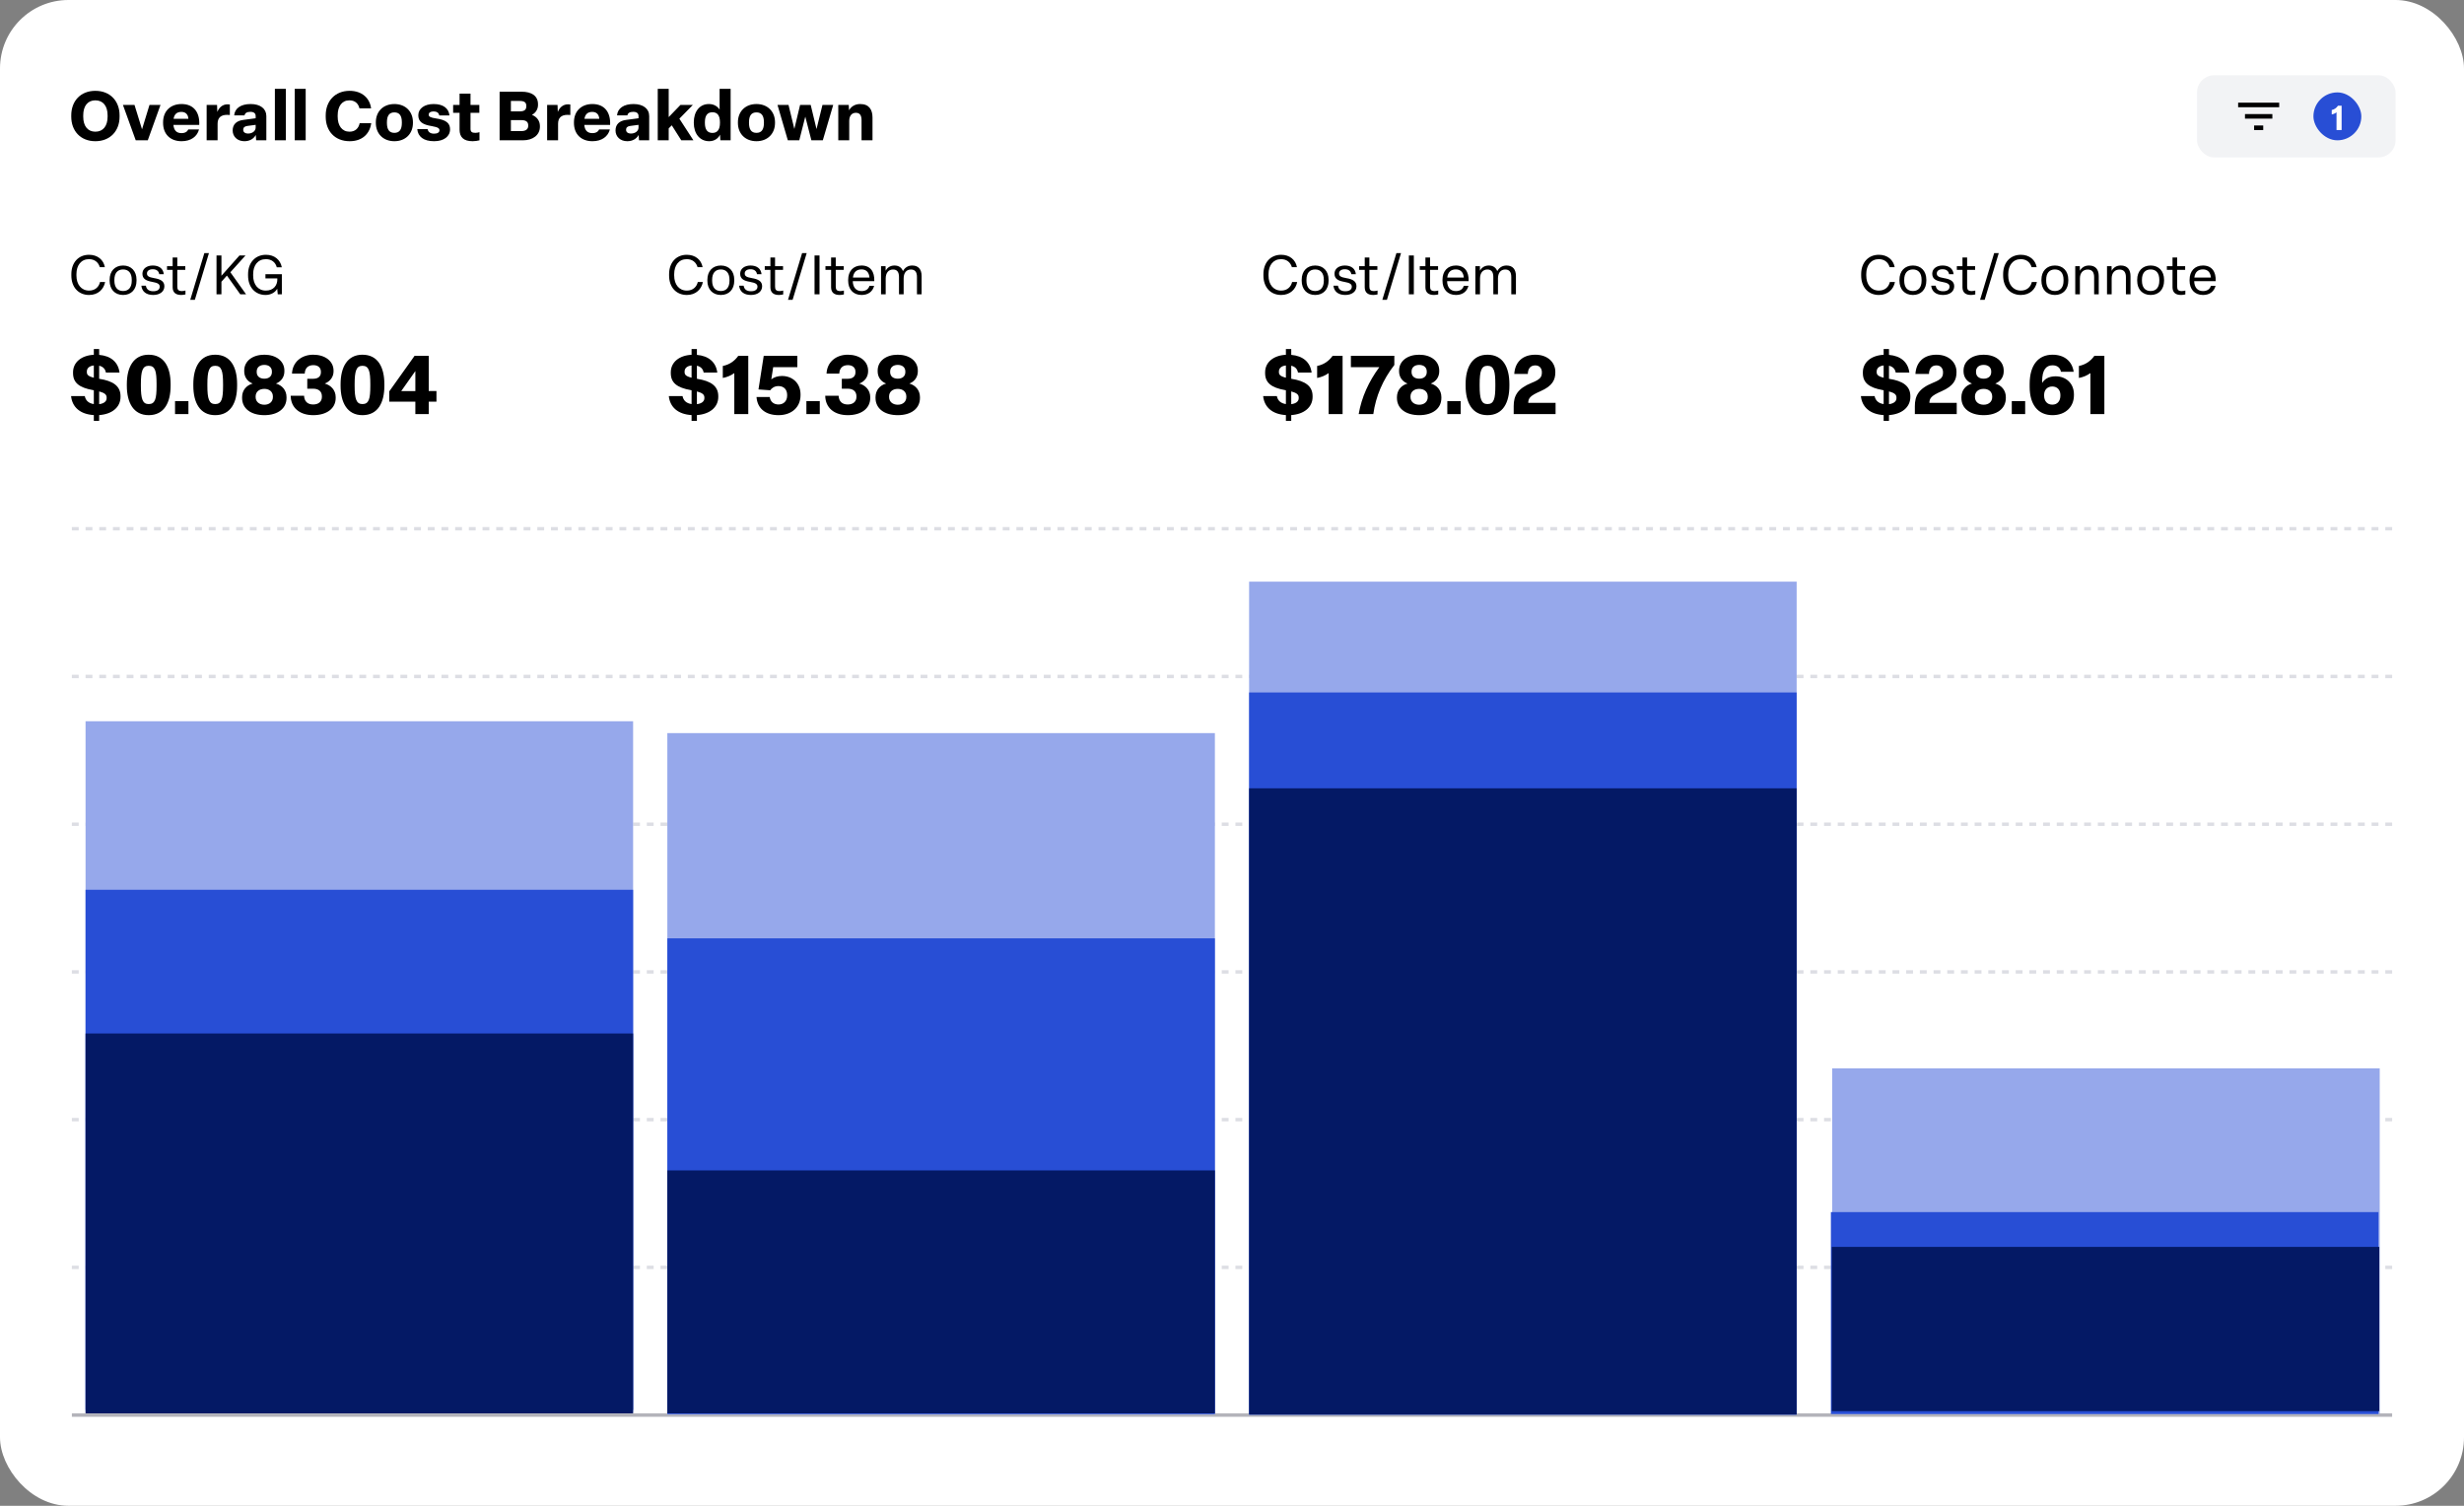
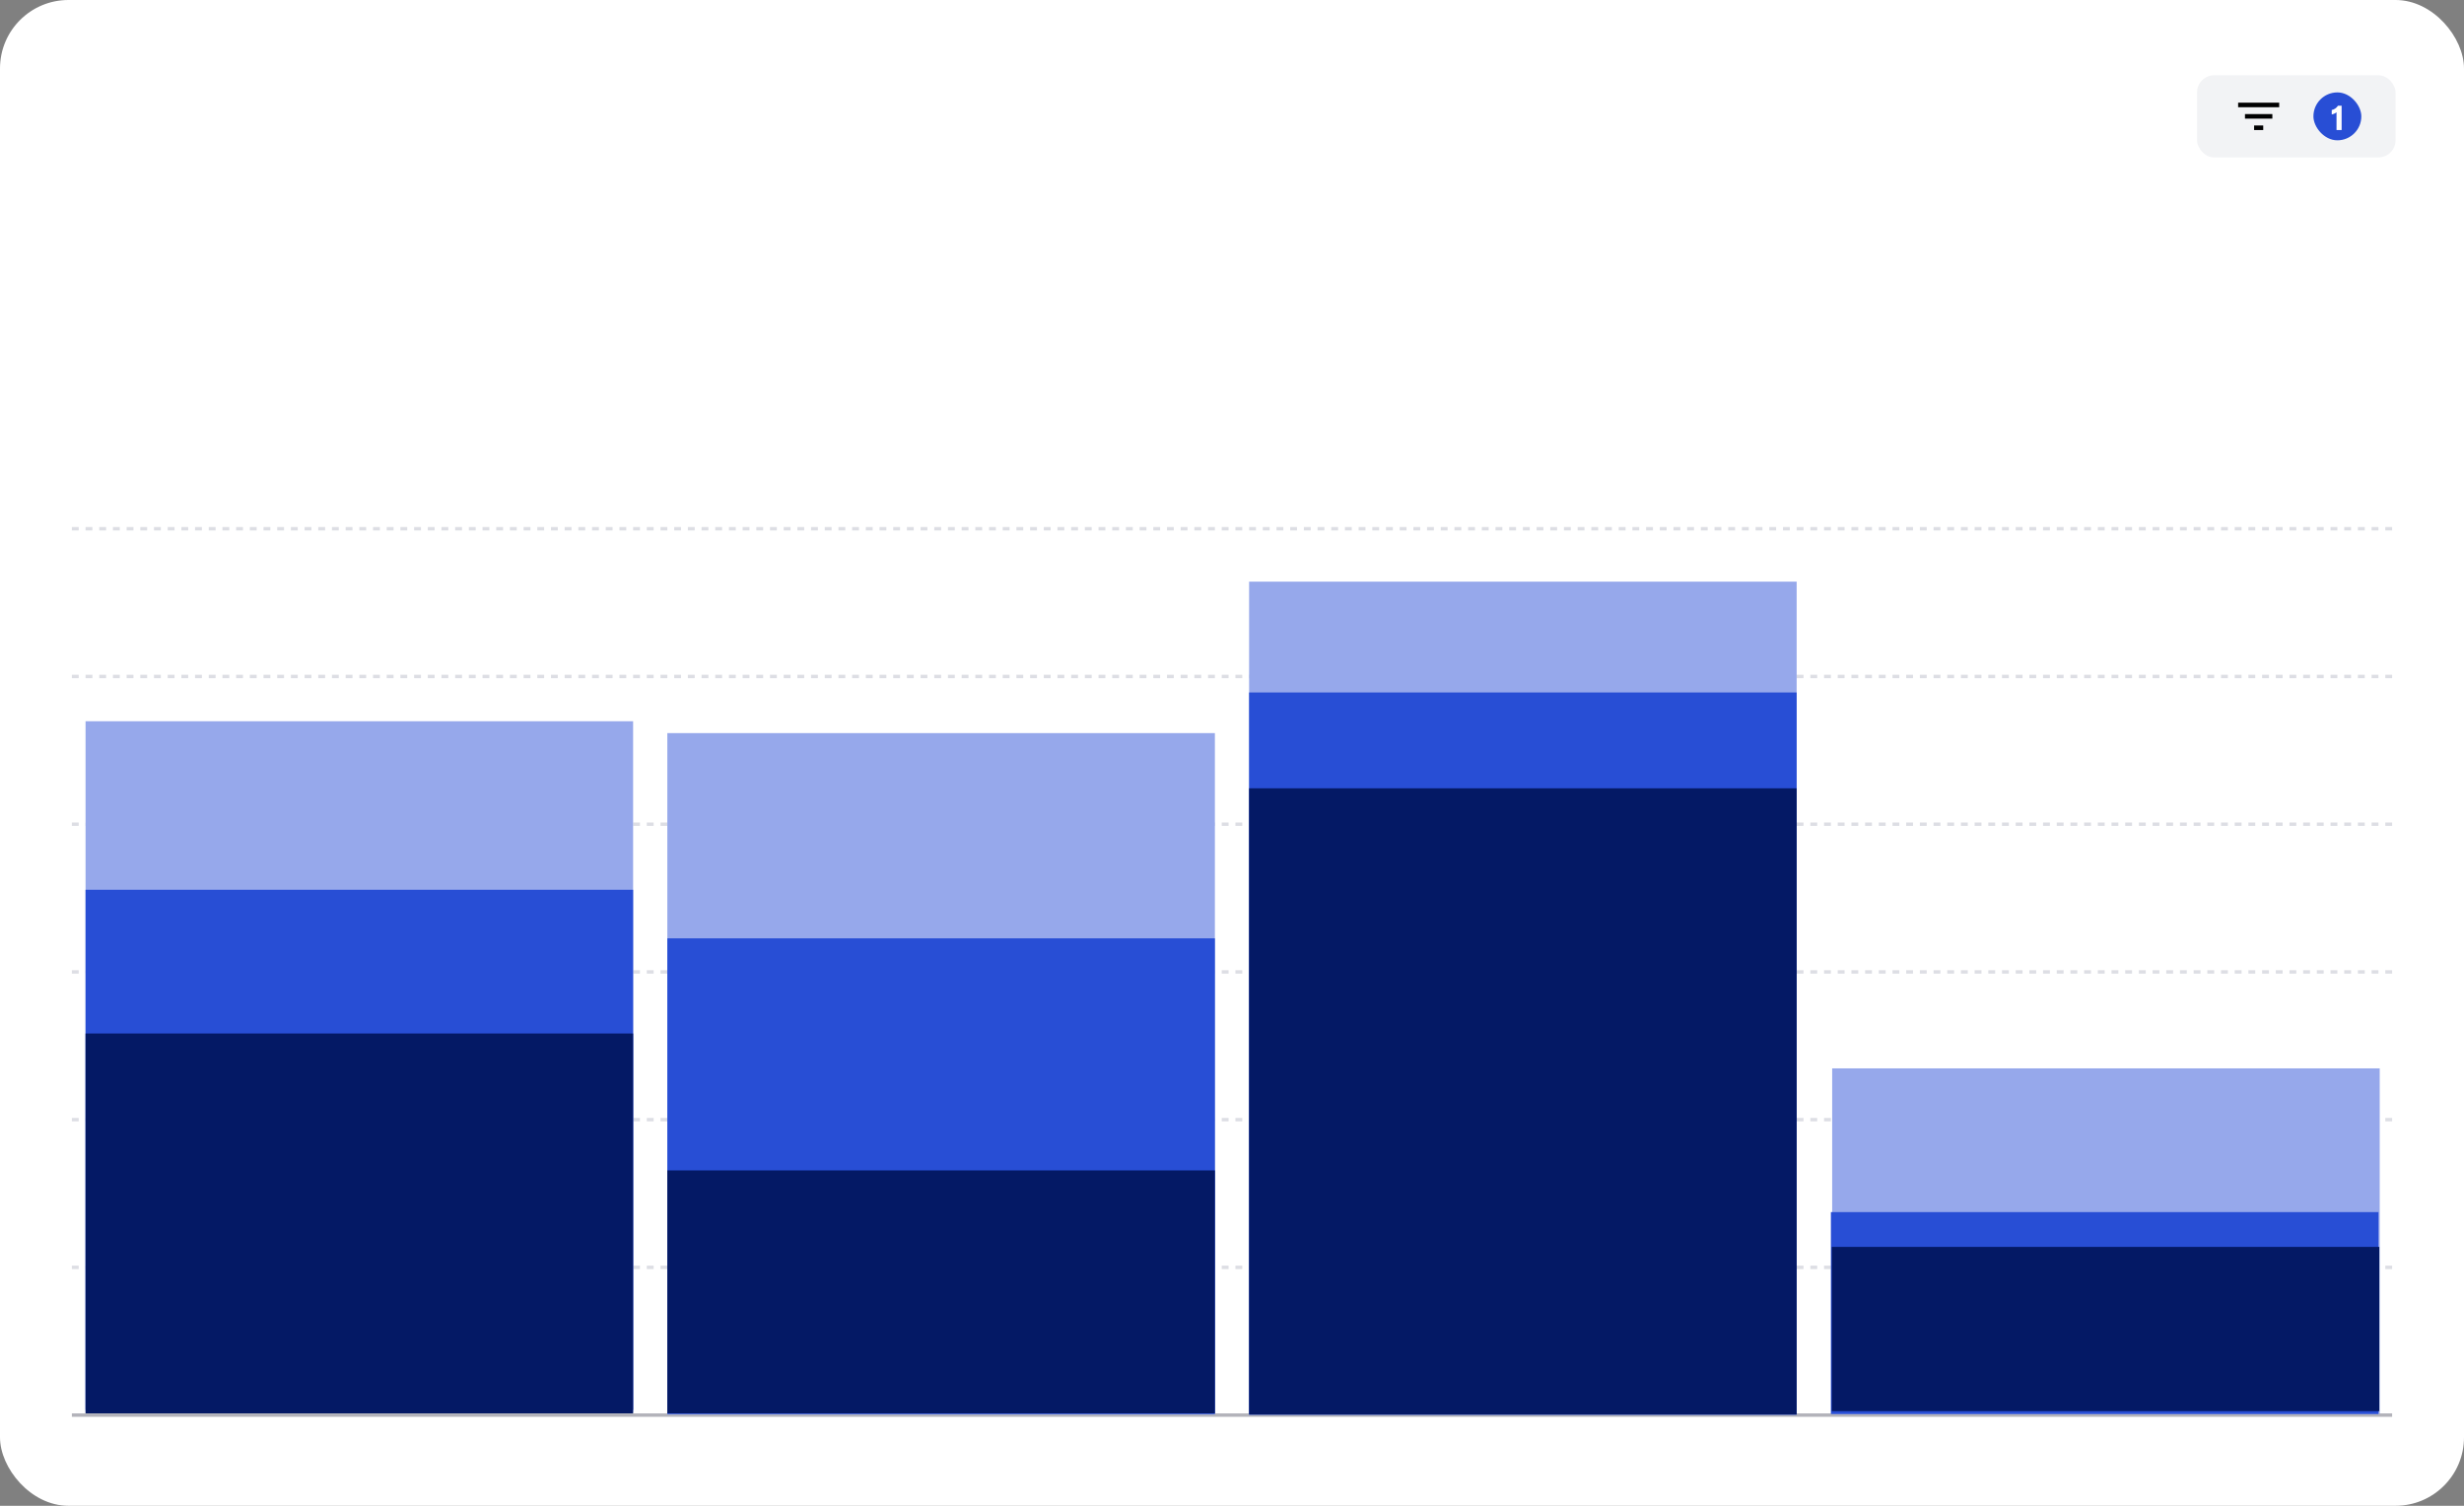
<svg xmlns="http://www.w3.org/2000/svg" viewBox="0 0 720 440" fill="none">
  <rect x="0" y="0" width="720" height="440" fill="#808080" stroke="none" />
  <rect width="720" height="440" rx="20" fill="white" />
-   <path d="M27.86 41.26C23.52 41.26 20.82 38.24 20.82 34.1V33.7C20.82 29.56 23.52 26.54 27.86 26.54C32.22 26.54 34.94 29.56 34.94 33.7V34.1C34.94 38.24 32.22 41.26 27.86 41.26ZM27.86 38.48C30.16 38.48 31.44 36.78 31.44 34.1V33.7C31.44 31.02 30.16 29.32 27.86 29.32C25.58 29.32 24.32 31.02 24.32 33.7V34.1C24.32 36.78 25.6 38.48 27.86 38.48ZM43.182 41H39.662L35.922 30.66H39.302L41.502 37.78L43.682 30.66H46.902L43.182 41ZM53.056 41.26C49.716 41.26 47.656 39.16 47.656 35.92V35.72C47.656 32.54 49.756 30.4 53.056 30.4C56.636 30.4 58.416 32.88 58.216 36.5H50.676C50.816 38.12 51.616 38.9 53.036 38.9C54.156 38.9 54.756 38.42 55.016 37.82H58.156C57.616 39.9 55.796 41.26 53.056 41.26ZM50.716 34.72H55.056C54.956 33.44 54.256 32.7 53.016 32.7C51.696 32.7 50.956 33.34 50.716 34.72ZM63.582 41H60.382V30.66H63.422L63.502 32.7C64.002 31.48 64.962 30.48 66.522 30.48C66.742 30.48 66.982 30.5 67.162 30.54V33.6C66.942 33.58 66.622 33.56 66.342 33.56C64.462 33.56 63.582 34.48 63.582 36.18V41ZM71.406 41.26C69.386 41.26 67.986 39.94 67.986 38.12C67.986 36.34 69.126 35.28 71.106 35.04L74.706 34.56V33.9C74.706 33.14 74.206 32.68 73.166 32.68C72.126 32.68 71.586 33.04 71.446 33.72H68.426C68.606 31.62 70.406 30.4 73.246 30.4C76.066 30.4 77.826 31.76 77.826 33.92V41H74.846L74.746 39.44C74.106 40.58 72.946 41.26 71.406 41.26ZM72.506 39.02C73.706 39.02 74.706 38.32 74.706 37.26V36.48L72.286 36.8C71.466 36.9 71.066 37.28 71.066 37.92C71.066 38.6 71.586 39.02 72.506 39.02ZM83.523 41H80.323V25.96H83.523V41ZM89.324 41H86.124V25.96H89.324V41ZM102.175 41.26C97.835 41.26 95.175 38.28 95.175 34.1V33.7C95.175 29.52 97.936 26.54 102.155 26.54C105.755 26.54 108.055 28.66 108.435 31.66H105.035C104.695 30.22 103.715 29.32 102.095 29.32C99.895 29.32 98.675 31.08 98.675 33.7V34.1C98.675 36.72 99.936 38.48 102.135 38.48C103.795 38.48 104.795 37.48 105.095 36H108.475C108.055 39.06 105.895 41.26 102.175 41.26ZM115.244 41.26C111.964 41.26 109.824 39.06 109.824 35.92V35.72C109.824 32.6 111.964 30.4 115.244 30.4C118.504 30.4 120.664 32.6 120.664 35.72V35.92C120.664 39.06 118.504 41.26 115.244 41.26ZM115.244 38.82C116.744 38.82 117.424 37.82 117.424 35.92V35.72C117.424 33.84 116.744 32.84 115.244 32.84C113.724 32.84 113.064 33.84 113.064 35.72V35.92C113.064 37.82 113.724 38.82 115.244 38.82ZM126.831 41.26C123.771 41.26 122.111 39.92 121.931 37.72H124.951C125.091 38.58 125.771 39.06 126.831 39.06C127.811 39.06 128.411 38.7 128.411 38.08C128.411 37.52 128.051 37.18 126.211 36.86C123.431 36.42 122.231 35.54 122.231 33.68C122.231 31.7 124.051 30.4 126.711 30.4C129.491 30.4 131.131 31.64 131.331 33.74H128.351C128.251 32.98 127.631 32.56 126.691 32.56C125.791 32.56 125.271 32.92 125.271 33.5C125.271 34.06 125.691 34.36 127.471 34.62C130.391 35.04 131.511 36.02 131.511 37.78C131.511 39.86 129.731 41.26 126.831 41.26ZM138.109 41.26C135.489 41.26 134.289 40.1 134.289 37.88V32.96H132.409V30.66H134.289V27.36H137.489V30.66H140.069V32.96H137.489V37.66C137.489 38.48 137.869 38.82 138.889 38.82C139.369 38.82 139.769 38.72 140.109 38.62V41C139.569 41.14 138.769 41.26 138.109 41.26ZM152.809 41H145.989V26.8H152.429C155.249 26.8 157.209 27.94 157.209 30.46V30.66C157.209 31.86 156.589 32.96 155.429 33.56C156.929 34.14 157.769 35.36 157.769 36.84V37.02C157.769 39.44 155.729 41 152.809 41ZM149.289 29.5V32.54H151.909C153.169 32.54 153.789 32.1 153.789 31.08V30.9C153.789 29.88 153.129 29.5 151.889 29.5H149.289ZM149.289 35.1V38.3H152.369C153.649 38.3 154.349 37.74 154.349 36.78V36.6C154.349 35.62 153.689 35.1 152.389 35.1H149.289ZM163.074 41H159.874V30.66H162.914L162.994 32.7C163.494 31.48 164.454 30.48 166.014 30.48C166.234 30.48 166.474 30.5 166.654 30.54V33.6C166.434 33.58 166.114 33.56 165.834 33.56C163.954 33.56 163.074 34.48 163.074 36.18V41ZM173.115 41.26C169.775 41.26 167.715 39.16 167.715 35.92V35.72C167.715 32.54 169.815 30.4 173.115 30.4C176.695 30.4 178.475 32.88 178.275 36.5H170.735C170.875 38.12 171.675 38.9 173.095 38.9C174.215 38.9 174.815 38.42 175.075 37.82H178.215C177.675 39.9 175.855 41.26 173.115 41.26ZM170.775 34.72H175.115C175.015 33.44 174.315 32.7 173.075 32.7C171.755 32.7 171.015 33.34 170.775 34.72ZM183.281 41.26C181.261 41.26 179.861 39.94 179.861 38.12C179.861 36.34 181.001 35.28 182.981 35.04L186.581 34.56V33.9C186.581 33.14 186.081 32.68 185.041 32.68C184.001 32.68 183.461 33.04 183.321 33.72H180.301C180.481 31.62 182.281 30.4 185.121 30.4C187.941 30.4 189.701 31.76 189.701 33.92V41H186.721L186.621 39.44C185.981 40.58 184.821 41.26 183.281 41.26ZM184.381 39.02C185.581 39.02 186.581 38.32 186.581 37.26V36.48L184.161 36.8C183.341 36.9 182.941 37.28 182.941 37.92C182.941 38.6 183.461 39.02 184.381 39.02ZM195.398 41H192.198V25.96H195.398V34.22L198.838 30.66H202.458L198.518 34.68L202.618 41H199.078L196.298 36.62L195.398 37.52V41ZM207.235 41.26C204.435 41.26 202.735 39 202.735 35.92V35.72C202.735 32.7 204.355 30.4 207.135 30.4C208.635 30.4 209.675 31.1 210.275 32.02V25.96H213.495V41H210.495L210.395 39.34C209.975 40.3 208.895 41.26 207.235 41.26ZM208.175 38.84C209.655 38.84 210.375 37.82 210.375 35.92V35.72C210.375 33.8 209.655 32.8 208.175 32.8C206.675 32.8 205.975 33.8 205.975 35.72V35.92C205.975 37.82 206.675 38.84 208.175 38.84ZM221.045 41.26C217.765 41.26 215.625 39.06 215.625 35.92V35.72C215.625 32.6 217.765 30.4 221.045 30.4C224.305 30.4 226.465 32.6 226.465 35.72V35.92C226.465 39.06 224.305 41.26 221.045 41.26ZM221.045 38.82C222.545 38.82 223.225 37.82 223.225 35.92V35.72C223.225 33.84 222.545 32.84 221.045 32.84C219.525 32.84 218.865 33.84 218.865 35.72V35.92C218.865 37.82 219.525 38.82 221.045 38.82ZM233.552 41H230.212L227.192 30.66H230.412L232.112 37.68L233.792 30.66H236.892L238.592 37.72L240.332 30.66H243.472L240.432 41H237.092L235.312 34.08L233.552 41ZM248.152 41H244.952V30.66H248.012L248.092 32.24C248.592 31.32 249.632 30.4 251.352 30.4C253.972 30.4 254.952 32.06 254.952 34.36V41H251.752V35.18C251.752 33.78 251.312 32.96 250.092 32.96C248.932 32.96 248.152 33.8 248.152 35.32V41Z" fill="black" />
  <rect x="642" y="22" width="58" height="24" rx="5" fill="#F2F3F5" />
  <path d="M658.667 38H661.333V36.667H658.667V38ZM654 30V31.333H666V30H654ZM656 34.667H664V33.333H656V34.667Z" fill="black" />
  <g clip-path="url(#clip0_8446_18337)">
    <rect x="676" y="27" width="14" height="14" rx="7" fill="#284ED5" />
    <path d="M684.239 38H682.749V32.82C682.369 33.12 681.889 33.34 681.349 33.44V32.15C682.089 31.99 682.699 31.59 683.169 30.9H684.239V38Z" fill="white" />
  </g>
  <g clip-path="url(#clip1_8446_18337)">
    <g clip-path="url(#clip2_8446_18337)">
      <rect width="158" height="61" transform="translate(20 68)" fill="white" />
      <mask id="path-7-inside-1_8446_18337" fill="white">
        <path d="M20 68H188V129H20V68Z" />
      </mask>
-       <path d="M188 68H187V129H188H189V68H188Z" fill="black" mask="url(#path-7-inside-1_8446_18337)" />
+       <path d="M188 68H187V129H189V68H188Z" fill="black" mask="url(#path-7-inside-1_8446_18337)" />
      <path d="M26.032 86.192C22.928 86.192 20.848 83.92 20.848 80.528V80.096C20.848 76.752 22.912 74.448 26.016 74.448C28.544 74.448 30.256 75.936 30.64 78.064H29.168C28.736 76.624 27.632 75.728 26 75.728C23.712 75.728 22.336 77.52 22.336 80.096V80.528C22.336 83.104 23.744 84.912 26.032 84.912C27.872 84.912 28.928 83.76 29.232 82.4H30.72C30.32 84.48 28.704 86.192 26.032 86.192ZM35.97 86.192C33.57 86.192 32.034 84.544 32.034 82.032V81.744C32.034 79.232 33.57 77.584 35.97 77.584C38.37 77.584 39.89 79.232 39.89 81.744V82.032C39.89 84.544 38.37 86.192 35.97 86.192ZM35.97 85.04C37.602 85.04 38.498 83.936 38.498 82.032V81.744C38.498 79.84 37.602 78.736 35.97 78.736C34.322 78.736 33.426 79.84 33.426 81.744V82.032C33.426 83.936 34.322 85.04 35.97 85.04ZM44.769 86.192C42.785 86.192 41.489 85.248 41.313 83.488H42.625C42.817 84.608 43.569 85.104 44.785 85.104C45.921 85.104 46.673 84.656 46.673 83.776C46.673 83.024 46.129 82.656 44.497 82.368C42.593 82.032 41.617 81.44 41.617 79.968C41.617 78.544 42.865 77.584 44.641 77.584C46.497 77.584 47.697 78.496 47.857 80.112H46.529C46.385 79.168 45.681 78.672 44.641 78.672C43.617 78.672 42.945 79.136 42.945 79.904C42.945 80.656 43.425 80.992 45.025 81.264C46.961 81.584 48.033 82.208 48.033 83.648C48.033 85.2 46.705 86.192 44.769 86.192ZM52.962 86.192C51.315 86.192 50.45 85.44 50.45 83.92V78.864H48.803V77.776H50.45V75.248H51.81V77.776H54.147V78.864H51.81V83.728C51.81 84.624 52.099 85.056 53.17 85.056C53.49 85.056 53.922 84.976 54.194 84.896V86.032C53.858 86.112 53.346 86.192 52.962 86.192ZM56.941 87.6H55.597L59.709 73.968H61.053L56.941 87.6ZM64.707 86H63.267V74.64H64.707V80.576L69.987 74.64H71.747L67.315 79.552L71.907 86H70.211L66.307 80.528L64.707 82.32V86ZM77.609 86.192C74.569 86.192 72.489 83.92 72.489 80.528V80.096C72.489 76.768 74.585 74.448 77.721 74.448C80.249 74.448 81.945 75.968 82.345 78.096H80.873C80.489 76.64 79.369 75.728 77.705 75.728C75.353 75.728 73.977 77.52 73.977 80.096V80.528C73.977 83.12 75.385 84.912 77.673 84.912C80.009 84.912 81.017 83.296 81.033 81.744V81.344H77.561V80.112H82.361V86H81.161L81.001 84.368C80.457 85.424 79.129 86.192 77.609 86.192Z" fill="black" />
      <path d="M29.096 110.704C33.032 111.328 35.216 112.792 35.216 115.744V115.984C35.216 119.056 32.648 121.048 28.976 121.288V122.968H27.416V121.288C23.408 121.048 21.104 118.96 20.768 115.744H24.776C25.04 117.088 25.952 117.856 27.416 118.072V114.04C27.344 114.016 27.248 114.016 27.176 113.992C23.096 113.272 21.344 111.808 21.344 109.024V108.784C21.344 105.808 23.864 103.84 27.416 103.672V101.992H28.976V103.696C32.384 103.984 34.544 105.808 34.928 108.856H30.944C30.752 107.8 30.104 107.128 28.976 106.864V110.68C29.024 110.68 29.048 110.704 29.096 110.704ZM25.376 108.568V108.688C25.376 109.456 25.688 109.936 27.416 110.368V106.792C26.048 106.936 25.376 107.632 25.376 108.568ZM31.16 116.368V116.176C31.16 115.336 30.656 114.832 28.976 114.376V118.096C30.272 117.952 31.16 117.328 31.16 116.368ZM43.446 121.312C39.03 121.312 37.062 117.688 37.062 112.72V112.24C37.062 107.296 39.03 103.648 43.446 103.648C47.958 103.648 49.854 107.296 49.854 112.24V112.72C49.854 117.688 47.958 121.312 43.446 121.312ZM43.446 118.072C45.342 118.072 45.75 116.536 45.75 112.744V112.264C45.75 108.424 45.342 106.888 43.446 106.888C41.646 106.888 41.166 108.424 41.166 112.264V112.744C41.166 116.536 41.646 118.072 43.446 118.072ZM55.06 121H51.148V117.208H55.06V121ZM62.876 121.312C58.46 121.312 56.492 117.688 56.492 112.72V112.24C56.492 107.296 58.46 103.648 62.876 103.648C67.388 103.648 69.284 107.296 69.284 112.24V112.72C69.284 117.688 67.388 121.312 62.876 121.312ZM62.876 118.072C64.772 118.072 65.18 116.536 65.18 112.744V112.264C65.18 108.424 64.772 106.888 62.876 106.888C61.076 106.888 60.596 108.424 60.596 112.264V112.744C60.596 116.536 61.076 118.072 62.876 118.072ZM77.244 121.312C73.284 121.312 70.74 119.344 70.74 116.296V116.056C70.74 113.992 72.036 112.576 73.836 112.072C72.3 111.496 71.364 110.152 71.364 108.52V108.28C71.364 105.496 73.812 103.648 77.244 103.648C80.652 103.648 83.1 105.496 83.1 108.28V108.52C83.1 110.152 82.164 111.496 80.628 112.072C82.404 112.576 83.724 113.992 83.724 116.056V116.296C83.724 119.344 81.204 121.312 77.244 121.312ZM77.244 110.656C78.612 110.656 79.452 109.912 79.452 108.736V108.544C79.452 107.368 78.588 106.624 77.244 106.624C75.876 106.624 75.012 107.368 75.012 108.544V108.736C75.012 109.912 75.852 110.656 77.244 110.656ZM77.244 118.264C78.732 118.264 79.74 117.376 79.74 116.032V115.84C79.74 114.496 78.732 113.632 77.244 113.632C75.732 113.632 74.7 114.496 74.7 115.84V116.032C74.7 117.376 75.756 118.264 77.244 118.264ZM91.539 121.312C87.531 121.312 84.987 119.128 84.939 115.648H88.851C88.923 117.256 89.859 118.192 91.515 118.192C93.123 118.192 94.059 117.304 94.059 115.984V115.792C94.059 114.424 93.147 113.584 91.539 113.584H89.787V110.68H91.539C92.931 110.68 93.771 110.008 93.771 108.808V108.616C93.771 107.464 92.979 106.696 91.563 106.696C90.003 106.696 89.115 107.584 89.043 109.168H85.323C85.467 105.784 88.107 103.648 91.539 103.648C94.947 103.648 97.467 105.496 97.467 108.304V108.52C97.467 110.152 96.435 111.496 94.899 112.072C96.699 112.576 98.091 113.992 98.091 116.056V116.296C98.091 119.344 95.499 121.312 91.539 121.312ZM105.907 121.312C101.491 121.312 99.523 117.688 99.523 112.72V112.24C99.523 107.296 101.491 103.648 105.907 103.648C110.419 103.648 112.315 107.296 112.315 112.24V112.72C112.315 117.688 110.419 121.312 105.907 121.312ZM105.907 118.072C107.803 118.072 108.211 116.536 108.211 112.744V112.264C108.211 108.424 107.803 106.888 105.907 106.888C104.107 106.888 103.627 108.424 103.627 112.264V112.744C103.627 116.536 104.107 118.072 105.907 118.072ZM125.281 121H121.369V117.376H113.737V114.376L121.153 103.96H125.281V114.256H127.537V117.376H125.281V121ZM121.369 108.424L117.241 114.28H121.369V108.424Z" fill="black" />
    </g>
    <g clip-path="url(#clip3_8446_18337)">
      <rect width="157" height="61" transform="translate(194.667 68)" fill="white" />
      <mask id="path-11-inside-2_8446_18337" fill="white">
        <path d="M194.667 68H362.667V129H194.667V68Z" />
      </mask>
      <path d="M362.667 68H361.667V129H362.667H363.667V68H362.667Z" fill="black" mask="url(#path-11-inside-2_8446_18337)" />
      <path d="M200.699 86.192C197.595 86.192 195.515 83.92 195.515 80.528V80.096C195.515 76.752 197.579 74.448 200.683 74.448C203.211 74.448 204.923 75.936 205.307 78.064H203.835C203.403 76.624 202.299 75.728 200.667 75.728C198.379 75.728 197.003 77.52 197.003 80.096V80.528C197.003 83.104 198.411 84.912 200.699 84.912C202.539 84.912 203.595 83.76 203.899 82.4H205.387C204.987 84.48 203.371 86.192 200.699 86.192ZM210.637 86.192C208.237 86.192 206.701 84.544 206.701 82.032V81.744C206.701 79.232 208.237 77.584 210.637 77.584C213.037 77.584 214.557 79.232 214.557 81.744V82.032C214.557 84.544 213.037 86.192 210.637 86.192ZM210.637 85.04C212.269 85.04 213.165 83.936 213.165 82.032V81.744C213.165 79.84 212.269 78.736 210.637 78.736C208.989 78.736 208.093 79.84 208.093 81.744V82.032C208.093 83.936 208.989 85.04 210.637 85.04ZM219.436 86.192C217.452 86.192 216.156 85.248 215.98 83.488H217.292C217.484 84.608 218.236 85.104 219.452 85.104C220.588 85.104 221.34 84.656 221.34 83.776C221.34 83.024 220.796 82.656 219.164 82.368C217.26 82.032 216.284 81.44 216.284 79.968C216.284 78.544 217.532 77.584 219.308 77.584C221.164 77.584 222.364 78.496 222.524 80.112H221.196C221.052 79.168 220.348 78.672 219.308 78.672C218.284 78.672 217.612 79.136 217.612 79.904C217.612 80.656 218.092 80.992 219.692 81.264C221.628 81.584 222.7 82.208 222.7 83.648C222.7 85.2 221.372 86.192 219.436 86.192ZM227.629 86.192C225.981 86.192 225.117 85.44 225.117 83.92V78.864H223.469V77.776H225.117V75.248H226.477V77.776H228.813V78.864H226.477V83.728C226.477 84.624 226.765 85.056 227.837 85.056C228.157 85.056 228.589 84.976 228.861 84.896V86.032C228.525 86.112 228.013 86.192 227.629 86.192ZM231.608 87.6H230.264L234.376 73.968H235.72L231.608 87.6ZM239.47 86H238.014V74.64H239.47V86ZM245.364 86.192C243.716 86.192 242.852 85.44 242.852 83.92V78.864H241.204V77.776H242.852V75.248H244.212V77.776H246.548V78.864H244.212V83.728C244.212 84.624 244.5 85.056 245.572 85.056C245.892 85.056 246.324 84.976 246.596 84.896V86.032C246.26 86.112 245.748 86.192 245.364 86.192ZM251.762 86.192C249.282 86.192 247.842 84.48 247.842 82.032V81.744C247.842 79.28 249.298 77.584 251.746 77.584C254.338 77.584 255.586 79.392 255.474 82.16H249.186C249.234 84.016 250.178 85.056 251.762 85.056C253.01 85.056 253.778 84.48 254.066 83.52H255.426C255.01 85.184 253.698 86.192 251.762 86.192ZM249.234 81.104H254.066C253.954 79.616 253.17 78.72 251.746 78.72C250.274 78.72 249.41 79.552 249.234 81.104ZM258.806 86H257.446V77.776H258.774L258.79 79.088C259.238 78.272 260.086 77.584 261.366 77.584C262.614 77.584 263.446 78.176 263.846 79.216C264.422 78.176 265.334 77.584 266.566 77.584C268.406 77.584 269.302 78.752 269.302 80.672V86H267.942V80.944C267.942 79.488 267.382 78.752 266.166 78.752C264.838 78.752 264.054 79.76 264.054 81.36V86H262.694V80.944C262.694 79.52 262.166 78.752 260.966 78.752C259.622 78.752 258.806 79.744 258.806 81.408V86Z" fill="black" />
      <path d="M203.763 110.704C207.699 111.328 209.883 112.792 209.883 115.744V115.984C209.883 119.056 207.315 121.048 203.643 121.288V122.968H202.083V121.288C198.075 121.048 195.771 118.96 195.435 115.744H199.443C199.707 117.088 200.619 117.856 202.083 118.072V114.04C202.011 114.016 201.915 114.016 201.843 113.992C197.763 113.272 196.011 111.808 196.011 109.024V108.784C196.011 105.808 198.531 103.84 202.083 103.672V101.992H203.643V103.696C207.051 103.984 209.211 105.808 209.595 108.856H205.611C205.419 107.8 204.771 107.128 203.643 106.864V110.68C203.691 110.68 203.715 110.704 203.763 110.704ZM200.043 108.568V108.688C200.043 109.456 200.355 109.936 202.083 110.368V106.792C200.715 106.936 200.043 107.632 200.043 108.568ZM205.827 116.368V116.176C205.827 115.336 205.323 114.832 203.643 114.376V118.096C204.939 117.952 205.827 117.328 205.827 116.368ZM218.65 121H214.57V109.024C213.61 109.72 212.482 110.2 211.21 110.44V106.936C213.034 106.576 214.57 105.616 215.746 103.96H218.65V121ZM227.49 121.312C223.65 121.312 221.298 119.32 221.058 116.008H224.922C225.114 117.424 226.122 118.192 227.49 118.192C229.002 118.192 230.01 117.16 230.01 115.6V115.408C230.01 113.776 229.002 112.816 227.466 112.816C226.362 112.816 225.498 113.368 225.066 114.04L221.634 113.8L223.17 103.96H232.986V107.296H225.93L225.378 110.848C226.17 110.2 227.298 109.864 228.498 109.864C231.546 109.864 233.922 111.952 233.922 115.24V115.48C233.922 118.984 231.33 121.312 227.49 121.312ZM239.547 121H235.635V117.208H239.547V121ZM247.738 121.312C243.73 121.312 241.186 119.128 241.138 115.648H245.05C245.122 117.256 246.058 118.192 247.714 118.192C249.322 118.192 250.258 117.304 250.258 115.984V115.792C250.258 114.424 249.346 113.584 247.738 113.584H245.986V110.68H247.738C249.13 110.68 249.97 110.008 249.97 108.808V108.616C249.97 107.464 249.178 106.696 247.762 106.696C246.202 106.696 245.314 107.584 245.242 109.168H241.522C241.666 105.784 244.306 103.648 247.738 103.648C251.146 103.648 253.666 105.496 253.666 108.304V108.52C253.666 110.152 252.634 111.496 251.098 112.072C252.898 112.576 254.29 113.992 254.29 116.056V116.296C254.29 119.344 251.698 121.312 247.738 121.312ZM262.34 121.312C258.38 121.312 255.836 119.344 255.836 116.296V116.056C255.836 113.992 257.132 112.576 258.932 112.072C257.396 111.496 256.46 110.152 256.46 108.52V108.28C256.46 105.496 258.908 103.648 262.34 103.648C265.748 103.648 268.196 105.496 268.196 108.28V108.52C268.196 110.152 267.26 111.496 265.724 112.072C267.5 112.576 268.82 113.992 268.82 116.056V116.296C268.82 119.344 266.3 121.312 262.34 121.312ZM262.34 110.656C263.708 110.656 264.548 109.912 264.548 108.736V108.544C264.548 107.368 263.684 106.624 262.34 106.624C260.972 106.624 260.108 107.368 260.108 108.544V108.736C260.108 109.912 260.948 110.656 262.34 110.656ZM262.34 118.264C263.828 118.264 264.836 117.376 264.836 116.032V115.84C264.836 114.496 263.828 113.632 262.34 113.632C260.828 113.632 259.796 114.496 259.796 115.84V116.032C259.796 117.376 260.852 118.264 262.34 118.264Z" fill="black" />
    </g>
    <g clip-path="url(#clip4_8446_18337)">
      <rect width="158" height="61" transform="translate(368.333 68)" fill="white" />
      <mask id="path-15-inside-3_8446_18337" fill="white">
        <path d="M368.333 68H536.333V129H368.333V68Z" />
      </mask>
      <path d="M536.333 68H535.333V129H536.333H537.333V68H536.333Z" fill="black" mask="url(#path-15-inside-3_8446_18337)" />
      <path d="M374.365 86.192C371.261 86.192 369.181 83.92 369.181 80.528V80.096C369.181 76.752 371.245 74.448 374.349 74.448C376.877 74.448 378.589 75.936 378.973 78.064H377.501C377.069 76.624 375.965 75.728 374.333 75.728C372.045 75.728 370.669 77.52 370.669 80.096V80.528C370.669 83.104 372.077 84.912 374.365 84.912C376.205 84.912 377.261 83.76 377.565 82.4H379.053C378.653 84.48 377.037 86.192 374.365 86.192ZM384.303 86.192C381.903 86.192 380.367 84.544 380.367 82.032V81.744C380.367 79.232 381.903 77.584 384.303 77.584C386.703 77.584 388.223 79.232 388.223 81.744V82.032C388.223 84.544 386.703 86.192 384.303 86.192ZM384.303 85.04C385.935 85.04 386.831 83.936 386.831 82.032V81.744C386.831 79.84 385.935 78.736 384.303 78.736C382.655 78.736 381.759 79.84 381.759 81.744V82.032C381.759 83.936 382.655 85.04 384.303 85.04ZM393.102 86.192C391.118 86.192 389.822 85.248 389.646 83.488H390.958C391.15 84.608 391.902 85.104 393.118 85.104C394.254 85.104 395.006 84.656 395.006 83.776C395.006 83.024 394.462 82.656 392.83 82.368C390.926 82.032 389.95 81.44 389.95 79.968C389.95 78.544 391.198 77.584 392.974 77.584C394.83 77.584 396.03 78.496 396.19 80.112H394.862C394.718 79.168 394.014 78.672 392.974 78.672C391.95 78.672 391.278 79.136 391.278 79.904C391.278 80.656 391.758 80.992 393.358 81.264C395.294 81.584 396.366 82.208 396.366 83.648C396.366 85.2 395.038 86.192 393.102 86.192ZM401.296 86.192C399.648 86.192 398.784 85.44 398.784 83.92V78.864H397.136V77.776H398.784V75.248H400.144V77.776H402.48V78.864H400.144V83.728C400.144 84.624 400.432 85.056 401.504 85.056C401.824 85.056 402.256 84.976 402.528 84.896V86.032C402.192 86.112 401.68 86.192 401.296 86.192ZM405.274 87.6H403.93L408.042 73.968H409.386L405.274 87.6ZM413.136 86H411.68V74.64H413.136V86ZM419.03 86.192C417.382 86.192 416.518 85.44 416.518 83.92V78.864H414.87V77.776H416.518V75.248H417.878V77.776H420.214V78.864H417.878V83.728C417.878 84.624 418.166 85.056 419.238 85.056C419.558 85.056 419.99 84.976 420.262 84.896V86.032C419.926 86.112 419.414 86.192 419.03 86.192ZM425.428 86.192C422.948 86.192 421.508 84.48 421.508 82.032V81.744C421.508 79.28 422.964 77.584 425.412 77.584C428.004 77.584 429.252 79.392 429.14 82.16H422.852C422.9 84.016 423.844 85.056 425.428 85.056C426.676 85.056 427.444 84.48 427.732 83.52H429.092C428.676 85.184 427.364 86.192 425.428 86.192ZM422.9 81.104H427.732C427.62 79.616 426.836 78.72 425.412 78.72C423.94 78.72 423.076 79.552 422.9 81.104ZM432.472 86H431.112V77.776H432.44L432.456 79.088C432.904 78.272 433.752 77.584 435.032 77.584C436.28 77.584 437.112 78.176 437.512 79.216C438.088 78.176 439 77.584 440.232 77.584C442.072 77.584 442.968 78.752 442.968 80.672V86H441.608V80.944C441.608 79.488 441.048 78.752 439.832 78.752C438.504 78.752 437.72 79.76 437.72 81.36V86H436.36V80.944C436.36 79.52 435.832 78.752 434.632 78.752C433.288 78.752 432.472 79.744 432.472 81.408V86Z" fill="black" />
      <path d="M377.429 110.704C381.365 111.328 383.549 112.792 383.549 115.744V115.984C383.549 119.056 380.981 121.048 377.309 121.288V122.968H375.749V121.288C371.741 121.048 369.437 118.96 369.101 115.744H373.109C373.373 117.088 374.285 117.856 375.749 118.072V114.04C375.677 114.016 375.581 114.016 375.509 113.992C371.429 113.272 369.677 111.808 369.677 109.024V108.784C369.677 105.808 372.197 103.84 375.749 103.672V101.992H377.309V103.696C380.717 103.984 382.877 105.808 383.261 108.856H379.277C379.085 107.8 378.437 107.128 377.309 106.864V110.68C377.357 110.68 377.381 110.704 377.429 110.704ZM373.709 108.568V108.688C373.709 109.456 374.021 109.936 375.749 110.368V106.792C374.381 106.936 373.709 107.632 373.709 108.568ZM379.493 116.368V116.176C379.493 115.336 378.989 114.832 377.309 114.376V118.096C378.605 117.952 379.493 117.328 379.493 116.368ZM392.316 121H388.236V109.024C387.276 109.72 386.148 110.2 384.876 110.44V106.936C386.7 106.576 388.236 105.616 389.412 103.96H392.316V121ZM401.292 121H397.02C397.86 116.056 399.972 111.472 403.044 107.296H394.74V103.96H407.436V106.648C404.1 110.944 402.012 115.768 401.292 121ZM414.702 121.312C410.742 121.312 408.198 119.344 408.198 116.296V116.056C408.198 113.992 409.494 112.576 411.294 112.072C409.758 111.496 408.822 110.152 408.822 108.52V108.28C408.822 105.496 411.27 103.648 414.702 103.648C418.11 103.648 420.558 105.496 420.558 108.28V108.52C420.558 110.152 419.622 111.496 418.086 112.072C419.862 112.576 421.182 113.992 421.182 116.056V116.296C421.182 119.344 418.662 121.312 414.702 121.312ZM414.702 110.656C416.07 110.656 416.91 109.912 416.91 108.736V108.544C416.91 107.368 416.046 106.624 414.702 106.624C413.334 106.624 412.47 107.368 412.47 108.544V108.736C412.47 109.912 413.31 110.656 414.702 110.656ZM414.702 118.264C416.19 118.264 417.198 117.376 417.198 116.032V115.84C417.198 114.496 416.19 113.632 414.702 113.632C413.19 113.632 412.158 114.496 412.158 115.84V116.032C412.158 117.376 413.214 118.264 414.702 118.264ZM426.83 121H422.918V117.208H426.83V121ZM434.646 121.312C430.23 121.312 428.262 117.688 428.262 112.72V112.24C428.262 107.296 430.23 103.648 434.646 103.648C439.158 103.648 441.054 107.296 441.054 112.24V112.72C441.054 117.688 439.158 121.312 434.646 121.312ZM434.646 118.072C436.542 118.072 436.95 116.536 436.95 112.744V112.264C436.95 108.424 436.542 106.888 434.646 106.888C432.846 106.888 432.366 108.424 432.366 112.264V112.744C432.366 116.536 432.846 118.072 434.646 118.072ZM454.552 121H442.312V118.696C442.312 115.648 443.392 113.56 447.592 111.856C450.064 110.872 450.544 110.176 450.544 108.832V108.76C450.544 107.68 449.896 106.768 448.648 106.768C447.232 106.768 446.488 107.656 446.44 109.264H442.48C442.696 105.808 444.88 103.648 448.648 103.648C452.272 103.648 454.48 105.928 454.48 108.64V108.784C454.48 110.968 453.688 112.768 450.112 114.328C447.088 115.648 446.608 116.344 446.56 117.712H454.552V121Z" fill="black" />
    </g>
    <g clip-path="url(#clip5_8446_18337)">
      <rect width="157" height="61" transform="translate(543 68)" fill="white" />
      <path d="M549.032 86.192C545.928 86.192 543.848 83.92 543.848 80.528V80.096C543.848 76.752 545.912 74.448 549.016 74.448C551.544 74.448 553.256 75.936 553.64 78.064H552.168C551.736 76.624 550.632 75.728 549 75.728C546.712 75.728 545.336 77.52 545.336 80.096V80.528C545.336 83.104 546.744 84.912 549.032 84.912C550.872 84.912 551.928 83.76 552.232 82.4H553.72C553.32 84.48 551.704 86.192 549.032 86.192ZM558.97 86.192C556.57 86.192 555.034 84.544 555.034 82.032V81.744C555.034 79.232 556.57 77.584 558.97 77.584C561.37 77.584 562.89 79.232 562.89 81.744V82.032C562.89 84.544 561.37 86.192 558.97 86.192ZM558.97 85.04C560.602 85.04 561.498 83.936 561.498 82.032V81.744C561.498 79.84 560.602 78.736 558.97 78.736C557.322 78.736 556.426 79.84 556.426 81.744V82.032C556.426 83.936 557.322 85.04 558.97 85.04ZM567.769 86.192C565.785 86.192 564.489 85.248 564.313 83.488H565.625C565.817 84.608 566.569 85.104 567.785 85.104C568.921 85.104 569.673 84.656 569.673 83.776C569.673 83.024 569.129 82.656 567.497 82.368C565.593 82.032 564.617 81.44 564.617 79.968C564.617 78.544 565.865 77.584 567.641 77.584C569.497 77.584 570.697 78.496 570.857 80.112H569.529C569.385 79.168 568.681 78.672 567.641 78.672C566.617 78.672 565.945 79.136 565.945 79.904C565.945 80.656 566.425 80.992 568.025 81.264C569.961 81.584 571.033 82.208 571.033 83.648C571.033 85.2 569.705 86.192 567.769 86.192ZM575.963 86.192C574.315 86.192 573.451 85.44 573.451 83.92V78.864H571.803V77.776H573.451V75.248H574.811V77.776H577.147V78.864H574.811V83.728C574.811 84.624 575.099 85.056 576.171 85.056C576.491 85.056 576.923 84.976 577.195 84.896V86.032C576.859 86.112 576.347 86.192 575.963 86.192ZM579.941 87.6H578.597L582.709 73.968H584.053L579.941 87.6ZM590.516 86.192C587.412 86.192 585.332 83.92 585.332 80.528V80.096C585.332 76.752 587.396 74.448 590.5 74.448C593.028 74.448 594.74 75.936 595.124 78.064H593.652C593.22 76.624 592.116 75.728 590.484 75.728C588.196 75.728 586.82 77.52 586.82 80.096V80.528C586.82 83.104 588.228 84.912 590.516 84.912C592.356 84.912 593.412 83.76 593.716 82.4H595.204C594.804 84.48 593.188 86.192 590.516 86.192ZM600.454 86.192C598.054 86.192 596.518 84.544 596.518 82.032V81.744C596.518 79.232 598.054 77.584 600.454 77.584C602.854 77.584 604.374 79.232 604.374 81.744V82.032C604.374 84.544 602.854 86.192 600.454 86.192ZM600.454 85.04C602.086 85.04 602.982 83.936 602.982 82.032V81.744C602.982 79.84 602.086 78.736 600.454 78.736C598.806 78.736 597.91 79.84 597.91 81.744V82.032C597.91 83.936 598.806 85.04 600.454 85.04ZM607.764 86H606.404V77.776H607.732L607.764 79.12C608.244 78.24 609.108 77.584 610.42 77.584C612.388 77.584 613.268 78.8 613.268 80.688V86H611.924V81.024C611.924 79.552 611.364 78.768 610.036 78.768C608.676 78.768 607.764 79.744 607.764 81.36V86ZM617.046 86H615.686V77.776H617.014L617.046 79.12C617.526 78.24 618.39 77.584 619.702 77.584C621.67 77.584 622.55 78.8 622.55 80.688V86H621.206V81.024C621.206 79.552 620.646 78.768 619.318 78.768C617.958 78.768 617.046 79.744 617.046 81.36V86ZM628.439 86.192C626.039 86.192 624.503 84.544 624.503 82.032V81.744C624.503 79.232 626.039 77.584 628.439 77.584C630.839 77.584 632.359 79.232 632.359 81.744V82.032C632.359 84.544 630.839 86.192 628.439 86.192ZM628.439 85.04C630.071 85.04 630.967 83.936 630.967 82.032V81.744C630.967 79.84 630.071 78.736 628.439 78.736C626.791 78.736 625.895 79.84 625.895 81.744V82.032C625.895 83.936 626.791 85.04 628.439 85.04ZM637.338 86.192C635.69 86.192 634.826 85.44 634.826 83.92V78.864H633.178V77.776H634.826V75.248H636.186V77.776H638.522V78.864H636.186V83.728C636.186 84.624 636.474 85.056 637.546 85.056C637.866 85.056 638.298 84.976 638.57 84.896V86.032C638.234 86.112 637.722 86.192 637.338 86.192ZM643.735 86.192C641.255 86.192 639.815 84.48 639.815 82.032V81.744C639.815 79.28 641.271 77.584 643.719 77.584C646.311 77.584 647.559 79.392 647.447 82.16H641.159C641.207 84.016 642.151 85.056 643.735 85.056C644.983 85.056 645.751 84.48 646.039 83.52H647.399C646.983 85.184 645.671 86.192 643.735 86.192ZM641.207 81.104H646.039C645.927 79.616 645.143 78.72 643.719 78.72C642.247 78.72 641.383 79.552 641.207 81.104Z" fill="black" />
      <path d="M552.096 110.704C556.032 111.328 558.216 112.792 558.216 115.744V115.984C558.216 119.056 555.648 121.048 551.976 121.288V122.968H550.416V121.288C546.408 121.048 544.104 118.96 543.768 115.744H547.776C548.04 117.088 548.952 117.856 550.416 118.072V114.04C550.344 114.016 550.248 114.016 550.176 113.992C546.096 113.272 544.344 111.808 544.344 109.024V108.784C544.344 105.808 546.864 103.84 550.416 103.672V101.992H551.976V103.696C555.384 103.984 557.544 105.808 557.928 108.856H553.944C553.752 107.8 553.104 107.128 551.976 106.864V110.68C552.024 110.68 552.048 110.704 552.096 110.704ZM548.376 108.568V108.688C548.376 109.456 548.688 109.936 550.416 110.368V106.792C549.048 106.936 548.376 107.632 548.376 108.568ZM554.16 116.368V116.176C554.16 115.336 553.656 114.832 551.976 114.376V118.096C553.272 117.952 554.16 117.328 554.16 116.368ZM571.774 121H559.534V118.696C559.534 115.648 560.614 113.56 564.814 111.856C567.286 110.872 567.766 110.176 567.766 108.832V108.76C567.766 107.68 567.118 106.768 565.87 106.768C564.454 106.768 563.71 107.656 563.662 109.264H559.702C559.918 105.808 562.102 103.648 565.87 103.648C569.494 103.648 571.702 105.928 571.702 108.64V108.784C571.702 110.968 570.91 112.768 567.334 114.328C564.31 115.648 563.83 116.344 563.782 117.712H571.774V121ZM579.642 121.312C575.682 121.312 573.138 119.344 573.138 116.296V116.056C573.138 113.992 574.434 112.576 576.234 112.072C574.698 111.496 573.762 110.152 573.762 108.52V108.28C573.762 105.496 576.21 103.648 579.642 103.648C583.05 103.648 585.498 105.496 585.498 108.28V108.52C585.498 110.152 584.562 111.496 583.026 112.072C584.802 112.576 586.122 113.992 586.122 116.056V116.296C586.122 119.344 583.602 121.312 579.642 121.312ZM579.642 110.656C581.01 110.656 581.85 109.912 581.85 108.736V108.544C581.85 107.368 580.986 106.624 579.642 106.624C578.274 106.624 577.41 107.368 577.41 108.544V108.736C577.41 109.912 578.25 110.656 579.642 110.656ZM579.642 118.264C581.13 118.264 582.138 117.376 582.138 116.032V115.84C582.138 114.496 581.13 113.632 579.642 113.632C578.13 113.632 577.098 114.496 577.098 115.84V116.032C577.098 117.376 578.154 118.264 579.642 118.264ZM591.771 121H587.859V117.208H591.771V121ZM599.755 121.312C595.507 121.312 593.083 118.216 593.083 113.032V112.192C593.083 106.648 595.627 103.648 599.755 103.648C603.259 103.648 605.491 105.568 605.947 108.64H602.227C601.987 107.44 601.147 106.744 599.755 106.744C597.859 106.744 596.731 108.136 596.731 111.376V111.904C597.379 110.8 598.651 109.96 600.667 109.96C603.715 109.96 606.019 112.024 606.019 115.24V115.48C606.019 118.912 603.547 121.312 599.755 121.312ZM599.707 118.24C601.219 118.24 602.059 117.16 602.059 115.6V115.408C602.059 113.968 601.171 112.936 599.683 112.936C598.219 112.936 597.307 113.968 597.307 115.408V115.6C597.307 117.16 598.171 118.24 599.707 118.24ZM614.912 121H610.832V109.024C609.872 109.72 608.744 110.2 607.472 110.44V106.936C609.296 106.576 610.832 105.616 612.008 103.96H614.912V121Z" fill="black" />
    </g>
  </g>
  <line x1="21" y1="154.5" x2="699" y2="154.5" stroke="#DDDEE4" stroke-dasharray="2" />
  <line x1="21" y1="197.667" x2="699" y2="197.667" stroke="#DDDEE4" stroke-dasharray="2" />
  <line x1="21" y1="240.833" x2="699" y2="240.833" stroke="#DDDEE4" stroke-dasharray="2" />
  <line x1="21" y1="284" x2="699" y2="284" stroke="#DDDEE4" stroke-dasharray="2" />
  <line x1="21" y1="327.167" x2="699" y2="327.167" stroke="#DDDEE4" stroke-dasharray="2" />
  <line x1="21" y1="370.333" x2="699" y2="370.333" stroke="#DDDEE4" stroke-dasharray="2" />
  <line x1="21" y1="413.5" x2="699" y2="413.5" stroke="#00001A" stroke-opacity="0.3" />
  <rect x="25" y="210.752" width="160" height="202" fill="#96A8EB" />
  <rect x="25" y="260" width="160" height="152" fill="#284ED5" />
  <rect x="25" y="301.994" width="160" height="111" fill="#041965" />
  <rect x="195" y="214.219" width="160" height="199.105" fill="#96A8EB" />
  <rect x="195" y="274.191" width="160" height="139" fill="#284ED5" />
  <rect width="160" height="71" transform="matrix(1 0 0 -1 195 413)" fill="#041965" />
  <rect x="365" y="169.962" width="160" height="243.431" fill="#96A8EB" />
  <rect x="365" y="202.347" width="160" height="211" fill="#284ED5" />
  <rect x="365" y="230.347" width="160" height="183" fill="#041965" />
  <rect x="535.375" y="312.185" width="160" height="101" fill="#96A8EB" />
  <rect x="535" y="354.185" width="160" height="59" fill="#284ED5" />
  <rect width="160" height="48" transform="matrix(1 0 0 -1 535.25 412.35)" fill="#041965" />
  <defs>
    <clipPath id="clip0_8446_18337">
      <rect x="676" y="27" width="14" height="14" rx="7" fill="white" />
    </clipPath>
    <clipPath id="clip1_8446_18337">
-       <rect width="680" height="61" fill="white" transform="translate(20 68)" />
-     </clipPath>
+       </clipPath>
    <clipPath id="clip2_8446_18337">
      <rect width="158" height="61" fill="white" transform="translate(20 68)" />
    </clipPath>
    <clipPath id="clip3_8446_18337">
      <rect width="157" height="61" fill="white" transform="translate(194.667 68)" />
    </clipPath>
    <clipPath id="clip4_8446_18337">
      <rect width="158" height="61" fill="white" transform="translate(368.333 68)" />
    </clipPath>
    <clipPath id="clip5_8446_18337">
      <rect width="157" height="61" fill="white" transform="translate(543 68)" />
    </clipPath>
  </defs>
</svg>